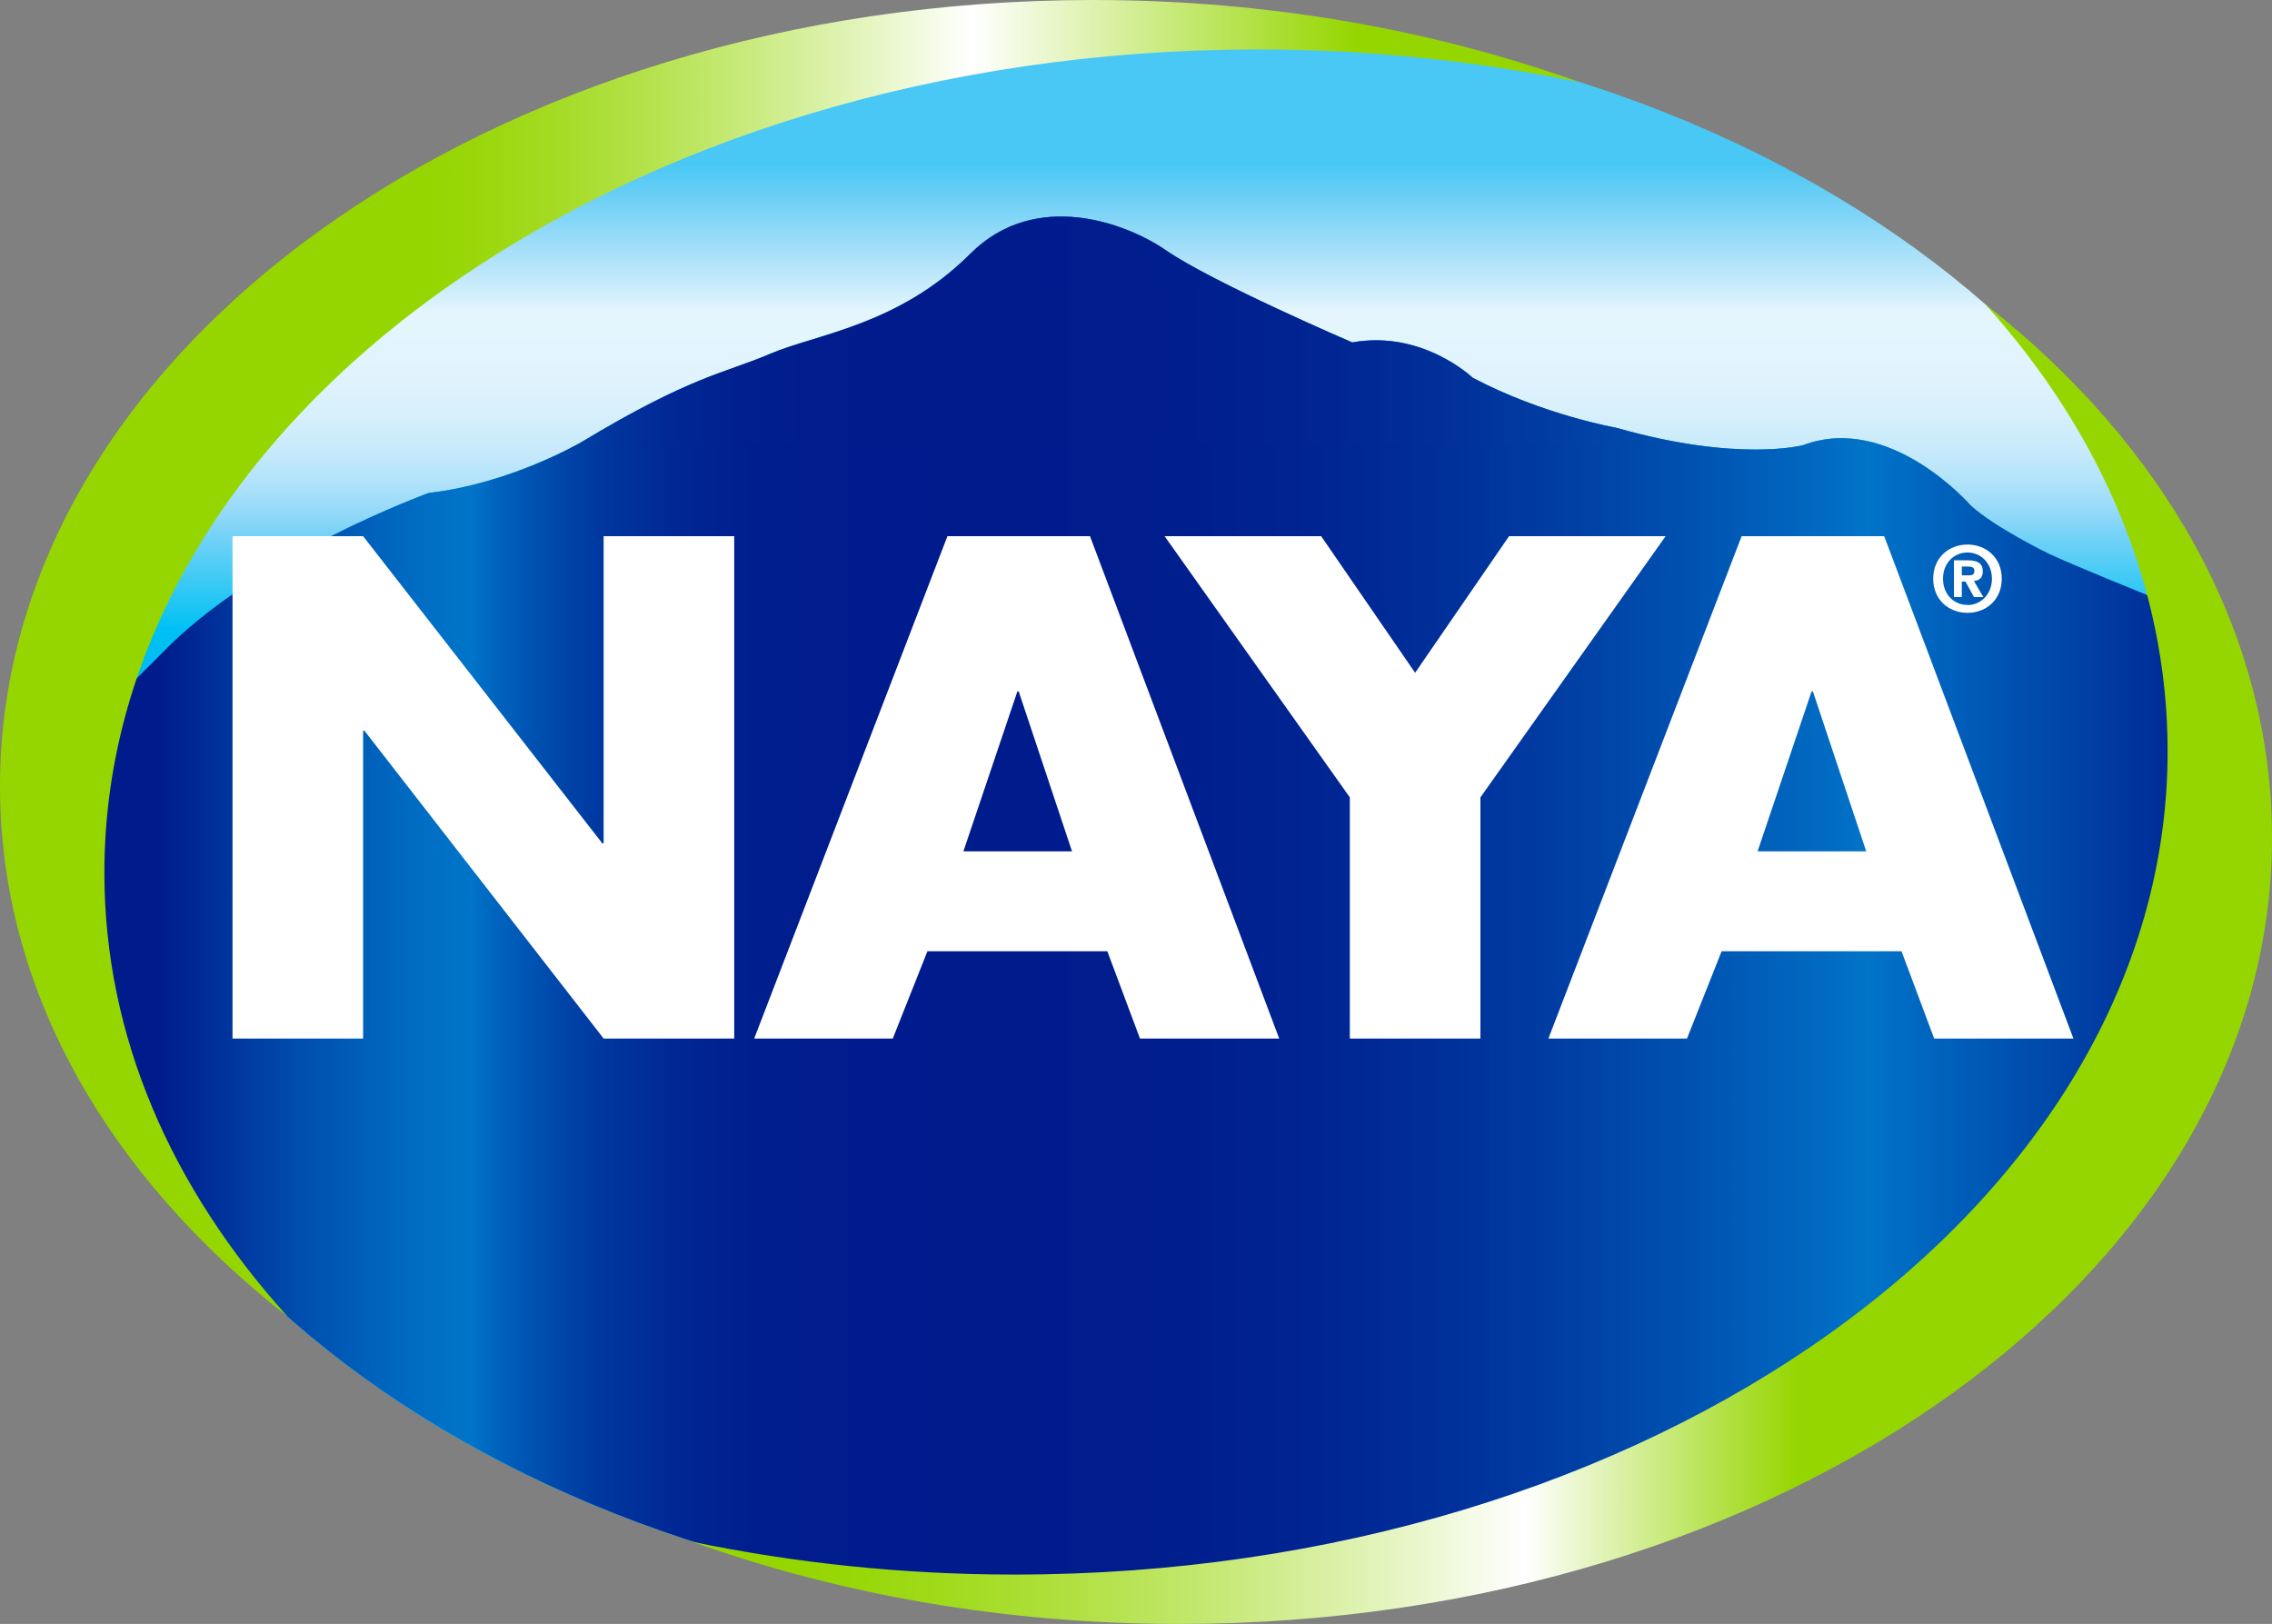
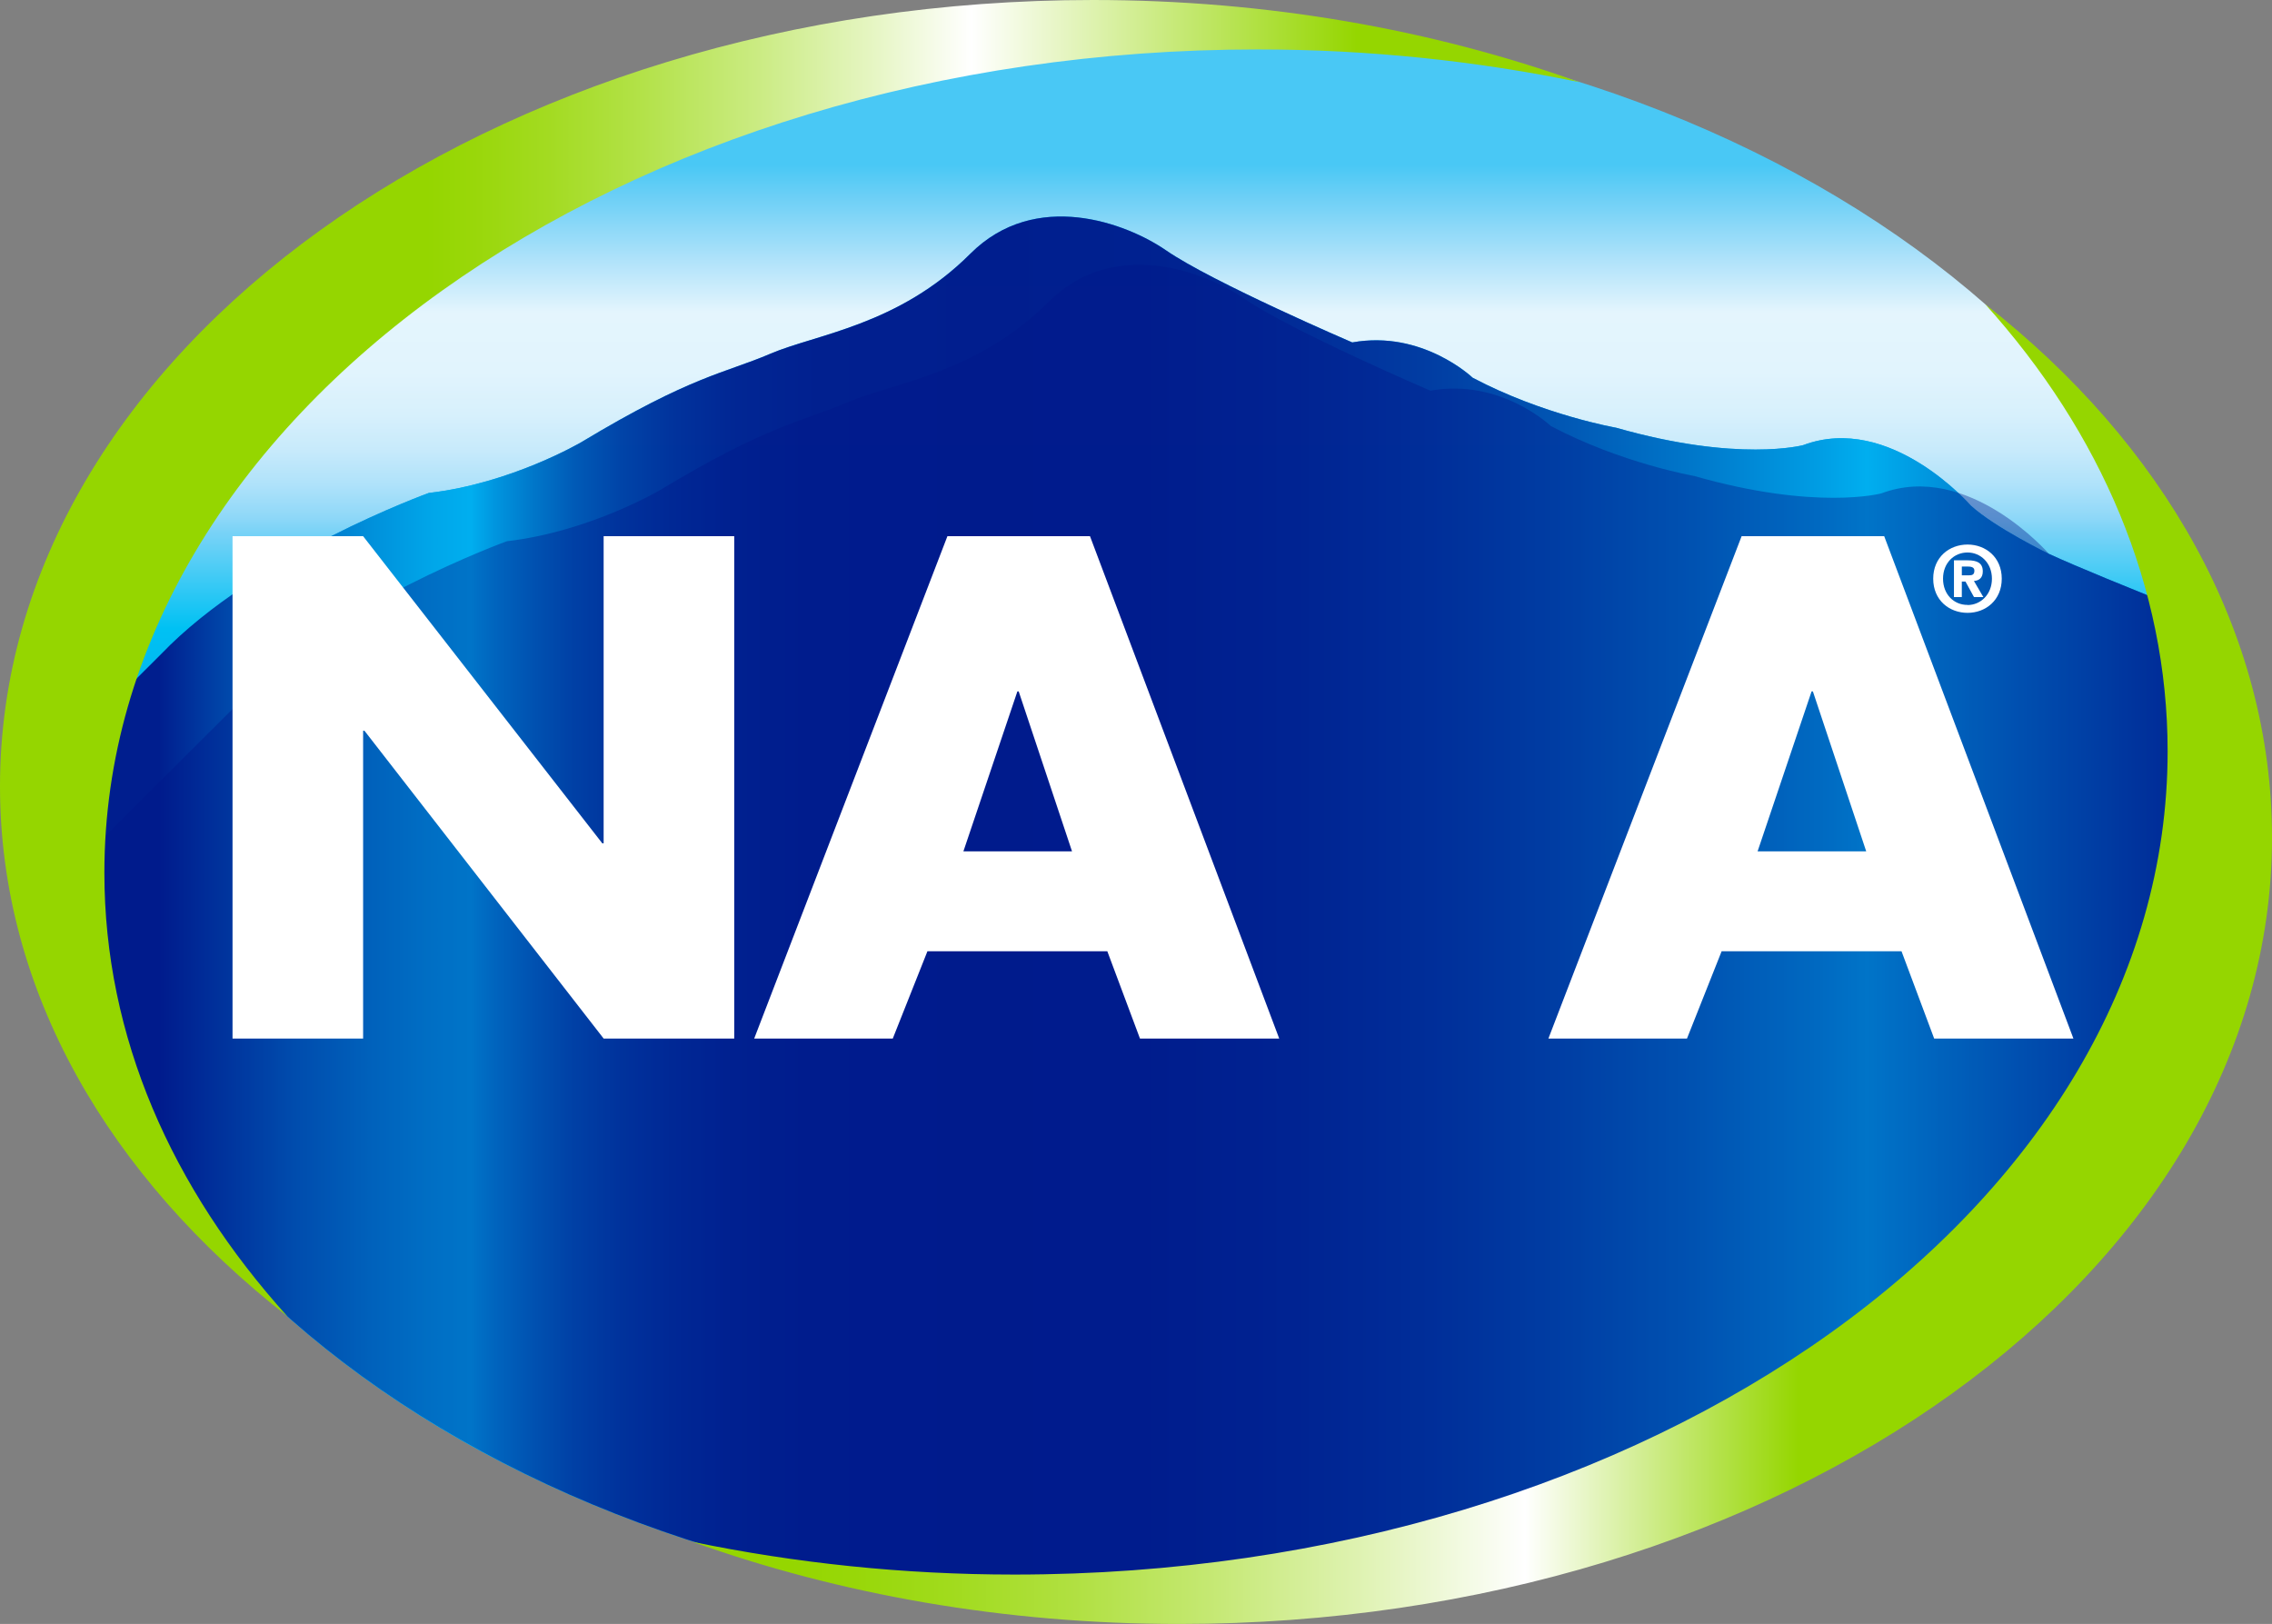
<svg xmlns="http://www.w3.org/2000/svg" xmlns:xlink="http://www.w3.org/1999/xlink" version="1.1" x="0px" y="0px" width="272.715px" height="194.933px" viewBox="0 0 272.715 194.933" enable-background="new 0 0 272.715 194.933" xml:space="preserve">
  <rect x="0" y="0" width="272.715" height="194.933" fill="#808080" stroke="none" />
  <g id="shadow">
</g>
  <g id="typo">
    <g>
      <defs>
        <path id="SVGID_1_" d="M268.567,97.534c0,52.853-59.037,95.71-131.863,95.71c-72.827,0-131.866-42.857-131.866-95.71     c0-52.857,59.039-95.704,131.866-95.704C209.53,1.83,268.567,44.677,268.567,97.534z" />
      </defs>
      <clipPath id="SVGID_2_">
        <use xlink:href="#SVGID_1_" overflow="visible" />
      </clipPath>
      <linearGradient id="SVGID_3_" gradientUnits="userSpaceOnUse" x1="729.552" y1="175.98" x2="729.552" y2="326.474" gradientTransform="matrix(1 0 0 1 -592.92 -156.206)">
        <stop offset="0" style="stop-color:#49C8F5" />
        <stop offset="0.025" style="stop-color:#6BCFF6" />
        <stop offset="0.075" style="stop-color:#AEE2FA" />
        <stop offset="0.118" style="stop-color:#E4F5FD" />
        <stop offset="0.165" style="stop-color:#E1F4FD" />
        <stop offset="0.199" style="stop-color:#D7F0FC" />
        <stop offset="0.228" style="stop-color:#C7EAFB" />
        <stop offset="0.255" style="stop-color:#AFE2FA" />
        <stop offset="0.281" style="stop-color:#8FD8F8" />
        <stop offset="0.292" style="stop-color:#7BD3F7" />
        <stop offset="0.37" style="stop-color:#00C1F3" />
        <stop offset="0.466" style="stop-color:#00AEEF" />
        <stop offset="0.822" style="stop-color:#00AEEF" />
      </linearGradient>
      <rect x="0.288" y="-0.116" clip-path="url(#SVGID_2_)" fill="url(#SVGID_3_)" width="272.69" height="194.915" />
    </g>
    <g>
      <defs>
        <path id="SVGID_4_" d="M268.567,97.534c0,52.853-59.037,95.71-131.863,95.71c-72.827,0-131.866-42.857-131.866-95.71     c0-52.857,59.039-95.704,131.866-95.704C209.53,1.83,268.567,44.677,268.567,97.534z" />
      </defs>
      <clipPath id="SVGID_5_">
        <use xlink:href="#SVGID_4_" overflow="visible" />
      </clipPath>
      <g clip-path="url(#SVGID_5_)">
        <g>
          <g>
            <g>
              <path opacity="0.95" fill="#00AEEF" d="M272.342,77.199c0,0-19.714-7.618-26.405-10.716c0,0-6.444-3.118-9.376-5.793        c0,0-9.679-11.174-20.12-7.258c0,0-7.783,2.107-22.448-2.088c0,0-8.772-1.529-17.228-6.004c0,0-6.014-5.759-14.448-4.236        c0,0-16.763-7.196-22.368-11.063c-4.687-3.234-15.65-7.411-23.481,0.42c-8.604,8.604-18.533,9.658-24.015,12.007        c-5.482,2.349-9.397,2.61-22.663,10.602c0,0-8.417,4.961-18.319,6.103c0,0-20.74,7.49-32.106,19.316        c0,0-63.339,62.951-64.443,66.386l13.438,116.352l303.6-0.796L272.342,77.199z" />
            </g>
          </g>
        </g>
        <g>
          <g>
            <g>
              <linearGradient id="SVGID_6_" gradientUnits="userSpaceOnUse" x1="547.842" y1="299.815" x2="865.262" y2="299.815" gradientTransform="matrix(1 0 0 1 -592.92 -156.206)">
                <stop offset="0.202" style="stop-color:#001689" />
                <stop offset="0.222" style="stop-color:#0038A0" />
                <stop offset="0.254" style="stop-color:#006BC2" />
                <stop offset="0.283" style="stop-color:#008FDA" />
                <stop offset="0.306" style="stop-color:#00A6E9" />
                <stop offset="0.32" style="stop-color:#00AEEF" />
                <stop offset="0.329" style="stop-color:#0094DE" />
                <stop offset="0.344" style="stop-color:#0073C7" />
                <stop offset="0.359" style="stop-color:#0056B4" />
                <stop offset="0.377" style="stop-color:#003EA4" />
                <stop offset="0.397" style="stop-color:#002C98" />
                <stop offset="0.42" style="stop-color:#001F8F" />
                <stop offset="0.452" style="stop-color:#00188A" />
                <stop offset="0.522" style="stop-color:#001689" />
                <stop offset="0.58" style="stop-color:#001A8B" />
                <stop offset="0.633" style="stop-color:#002593" />
                <stop offset="0.683" style="stop-color:#00379F" />
                <stop offset="0.733" style="stop-color:#0052B1" />
                <stop offset="0.782" style="stop-color:#0074C8" />
                <stop offset="0.83" style="stop-color:#009CE3" />
                <stop offset="0.848" style="stop-color:#00AEEF" />
                <stop offset="0.989" style="stop-color:#001689" />
              </linearGradient>
              <path opacity="0.95" fill="url(#SVGID_6_)" d="M272.342,77.199c0,0-19.714-7.618-26.405-10.716c0,0-6.444-3.118-9.376-5.793        c0,0-9.679-11.174-20.12-7.258c0,0-7.783,2.107-22.448-2.088c0,0-8.772-1.529-17.228-6.004c0,0-6.014-5.759-14.448-4.236        c0,0-16.763-7.196-22.368-11.063c-4.687-3.234-15.65-7.411-23.481,0.42c-8.604,8.604-18.533,9.658-24.015,12.007        c-5.482,2.349-9.397,2.61-22.663,10.602c0,0-8.417,4.961-18.319,6.103c0,0-20.74,7.49-32.106,19.316        c0,0-63.339,62.951-64.443,66.386l13.438,116.352l303.6-0.796L272.342,77.199z" />
            </g>
          </g>
        </g>
        <g opacity="0.4">
          <g>
            <g>
              <linearGradient id="SVGID_7_" gradientUnits="userSpaceOnUse" x1="547.842" y1="299.815" x2="865.262" y2="299.815" gradientTransform="matrix(1 0 0 1 -592.92 -156.206)">
                <stop offset="0.455" style="stop-color:#001689" />
                <stop offset="0.978" style="stop-color:#001689" />
              </linearGradient>
-               <path opacity="0.95" fill="url(#SVGID_7_)" d="M272.342,77.199c0,0-19.714-7.618-26.405-10.716c0,0-6.444-3.118-9.376-5.793        c0,0-9.679-11.174-20.12-7.258c0,0-7.783,2.107-22.448-2.088c0,0-8.772-1.529-17.228-6.004c0,0-6.014-5.759-14.448-4.236        c0,0-16.763-7.196-22.368-11.063c-4.687-3.234-15.65-7.411-23.481,0.42c-8.604,8.604-18.533,9.658-24.015,12.007        c-5.482,2.349-9.397,2.61-22.663,10.602c0,0-8.417,4.961-18.319,6.103c0,0-20.74,7.49-32.106,19.316        c0,0-63.339,62.951-64.443,66.386l13.438,116.352l303.6-0.796L272.342,77.199z" />
+               <path opacity="0.95" fill="url(#SVGID_7_)" d="M272.342,77.199c0,0-19.714-7.618-26.405-10.716c0,0-9.679-11.174-20.12-7.258c0,0-7.783,2.107-22.448-2.088c0,0-8.772-1.529-17.228-6.004c0,0-6.014-5.759-14.448-4.236        c0,0-16.763-7.196-22.368-11.063c-4.687-3.234-15.65-7.411-23.481,0.42c-8.604,8.604-18.533,9.658-24.015,12.007        c-5.482,2.349-9.397,2.61-22.663,10.602c0,0-8.417,4.961-18.319,6.103c0,0-20.74,7.49-32.106,19.316        c0,0-63.339,62.951-64.443,66.386l13.438,116.352l303.6-0.796L272.342,77.199z" />
            </g>
          </g>
        </g>
      </g>
    </g>
    <linearGradient id="SVGID_8_" gradientUnits="userSpaceOnUse" x1="592.92" y1="235.217" x2="782.523" y2="235.217" gradientTransform="matrix(1 0 0 1 -592.92 -156.206)">
      <stop offset="0.062" style="stop-color:#95D600" />
      <stop offset="0.27" style="stop-color:#95D600" />
      <stop offset="0.299" style="stop-color:#99D709" />
      <stop offset="0.347" style="stop-color:#A3DB21" />
      <stop offset="0.407" style="stop-color:#B3E249" />
      <stop offset="0.478" style="stop-color:#CAEB81" />
      <stop offset="0.556" style="stop-color:#E7F6C6" />
      <stop offset="0.615" style="stop-color:#FFFFFF" />
      <stop offset="0.859" style="stop-color:#95D600" />
    </linearGradient>
    <path fill="url(#SVGID_8_)" d="M12.529,104.758c0-54.58,61.977-98.823,138.426-98.823c13.42,0,26.376,1.39,38.648,3.932   C172.01,3.564,152.19,0,131.203,0C58.741,0,0,42.257,0,94.384c0,24.613,13.065,46.839,34.511,63.639   C20.596,142.614,12.529,124.454,12.529,104.758z" />
    <linearGradient id="SVGID_9_" gradientUnits="userSpaceOnUse" x1="676.047" y1="271.925" x2="865.635" y2="271.925" gradientTransform="matrix(1 0 0 1 -592.92 -156.206)">
      <stop offset="0.062" style="stop-color:#95D600" />
      <stop offset="0.102" style="stop-color:#98D708" />
      <stop offset="0.163" style="stop-color:#A1DB1D" />
      <stop offset="0.239" style="stop-color:#B0E040" />
      <stop offset="0.325" style="stop-color:#C4E871" />
      <stop offset="0.42" style="stop-color:#DEF2B0" />
      <stop offset="0.522" style="stop-color:#FDFEFB" />
      <stop offset="0.527" style="stop-color:#FFFFFF" />
      <stop offset="0.7" style="stop-color:#95D600" />
      <stop offset="0.989" style="stop-color:#95D600" />
    </linearGradient>
    <path fill="url(#SVGID_9_)" d="M238.283,36.505c13.918,15.414,21.903,33.973,21.903,53.671c0,54.58-61.977,98.826-138.429,98.826   c-13.414,0-26.366-1.391-38.629-3.931c17.587,6.301,37.404,9.862,58.384,9.862c72.463,0,131.203-42.255,131.203-94.383   C272.715,75.936,259.735,53.307,238.283,36.505z" />
    <g>
      <path fill="#FFFFFF" d="M27.912,64.362h15.674l28.71,36.867h0.16V64.362h15.675v60.299H72.456L43.746,87.714h-0.16v36.947H27.912    V64.362z" />
      <path fill="#FFFFFF" d="M111.322,114.185l-4.159,10.476H90.529l23.192-60.299h17.114l22.712,60.299h-16.714l-3.918-10.476H111.322    z M122.278,82.996h-0.16l-6.478,19.193h13.036L122.278,82.996z" />
-       <path fill="#FFFFFF" d="M139.792,64.362h18.793l11.276,16.395l11.276-16.395h18.793l-22.232,31.349v28.95h-15.675v-28.95    L139.792,64.362z" />
      <path fill="#FFFFFF" d="M206.652,114.185l-4.158,10.476h-16.634l23.192-60.299h17.114l22.712,60.299h-16.714l-3.919-10.476    H206.652z M217.608,82.996h-0.16l-6.478,19.193h13.036L217.608,82.996z" />
      <g>
        <path fill="#FFFFFF" d="M236.171,73.563c-2.18,0-4.122-1.504-4.122-4.1c0-2.592,1.942-4.099,4.122-4.099     c2.161,0,4.105,1.507,4.105,4.099C240.276,72.059,238.332,73.563,236.171,73.563z M236.171,66.318     c-1.631,0-2.944,1.26-2.944,3.145c0,1.888,1.313,3.161,2.944,3.147v0.015c1.577,0,2.926-1.274,2.926-3.161     C239.096,67.578,237.748,66.318,236.171,66.318z M235.483,71.666h-0.944v-4.408h1.649c1.138,0,1.812,0.321,1.812,1.331     c0,0.811-0.481,1.104-1.063,1.148l1.129,1.929h-1.124l-1.018-1.855h-0.442V71.666z M236.318,69.061     c0.422,0,0.673-0.082,0.673-0.573c0-0.453-0.489-0.485-0.849-0.485h-0.658v1.058H236.318z" />
      </g>
    </g>
  </g>
</svg>